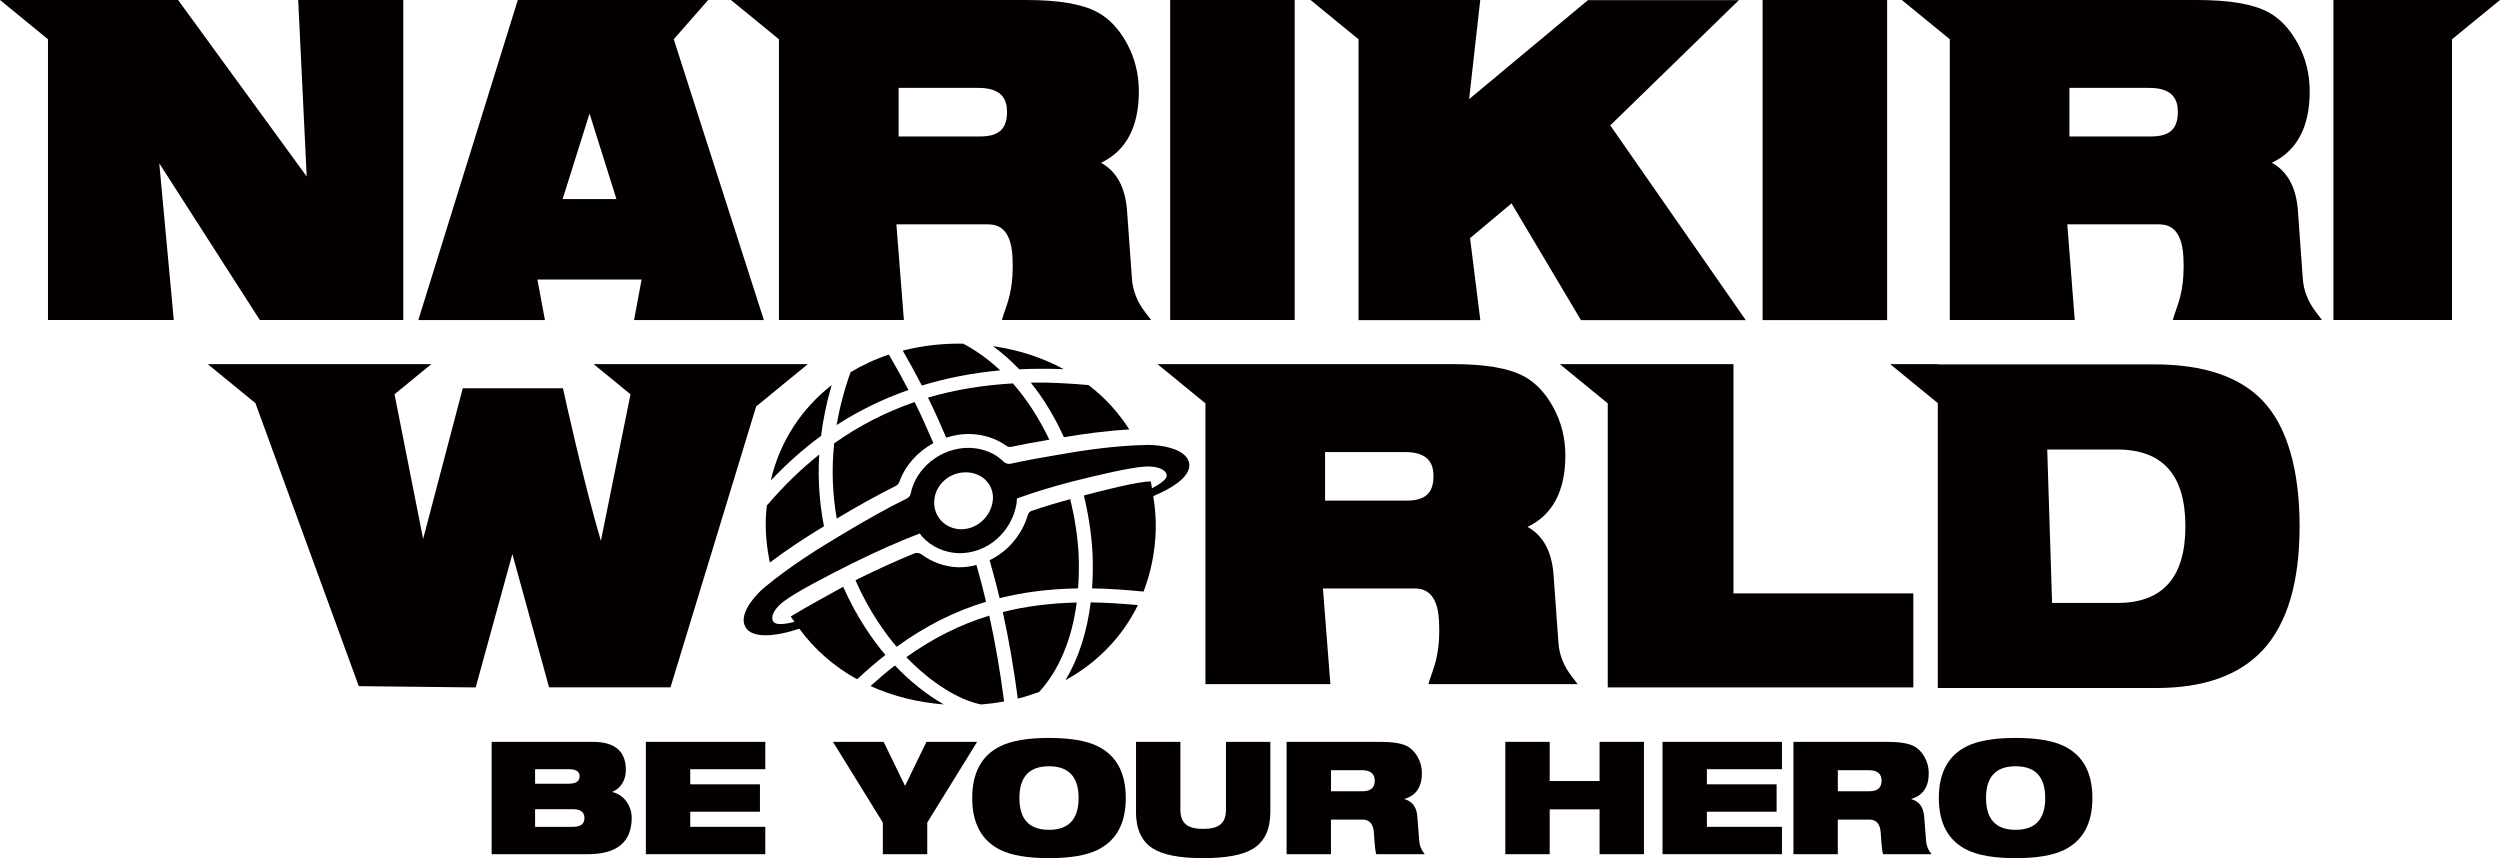
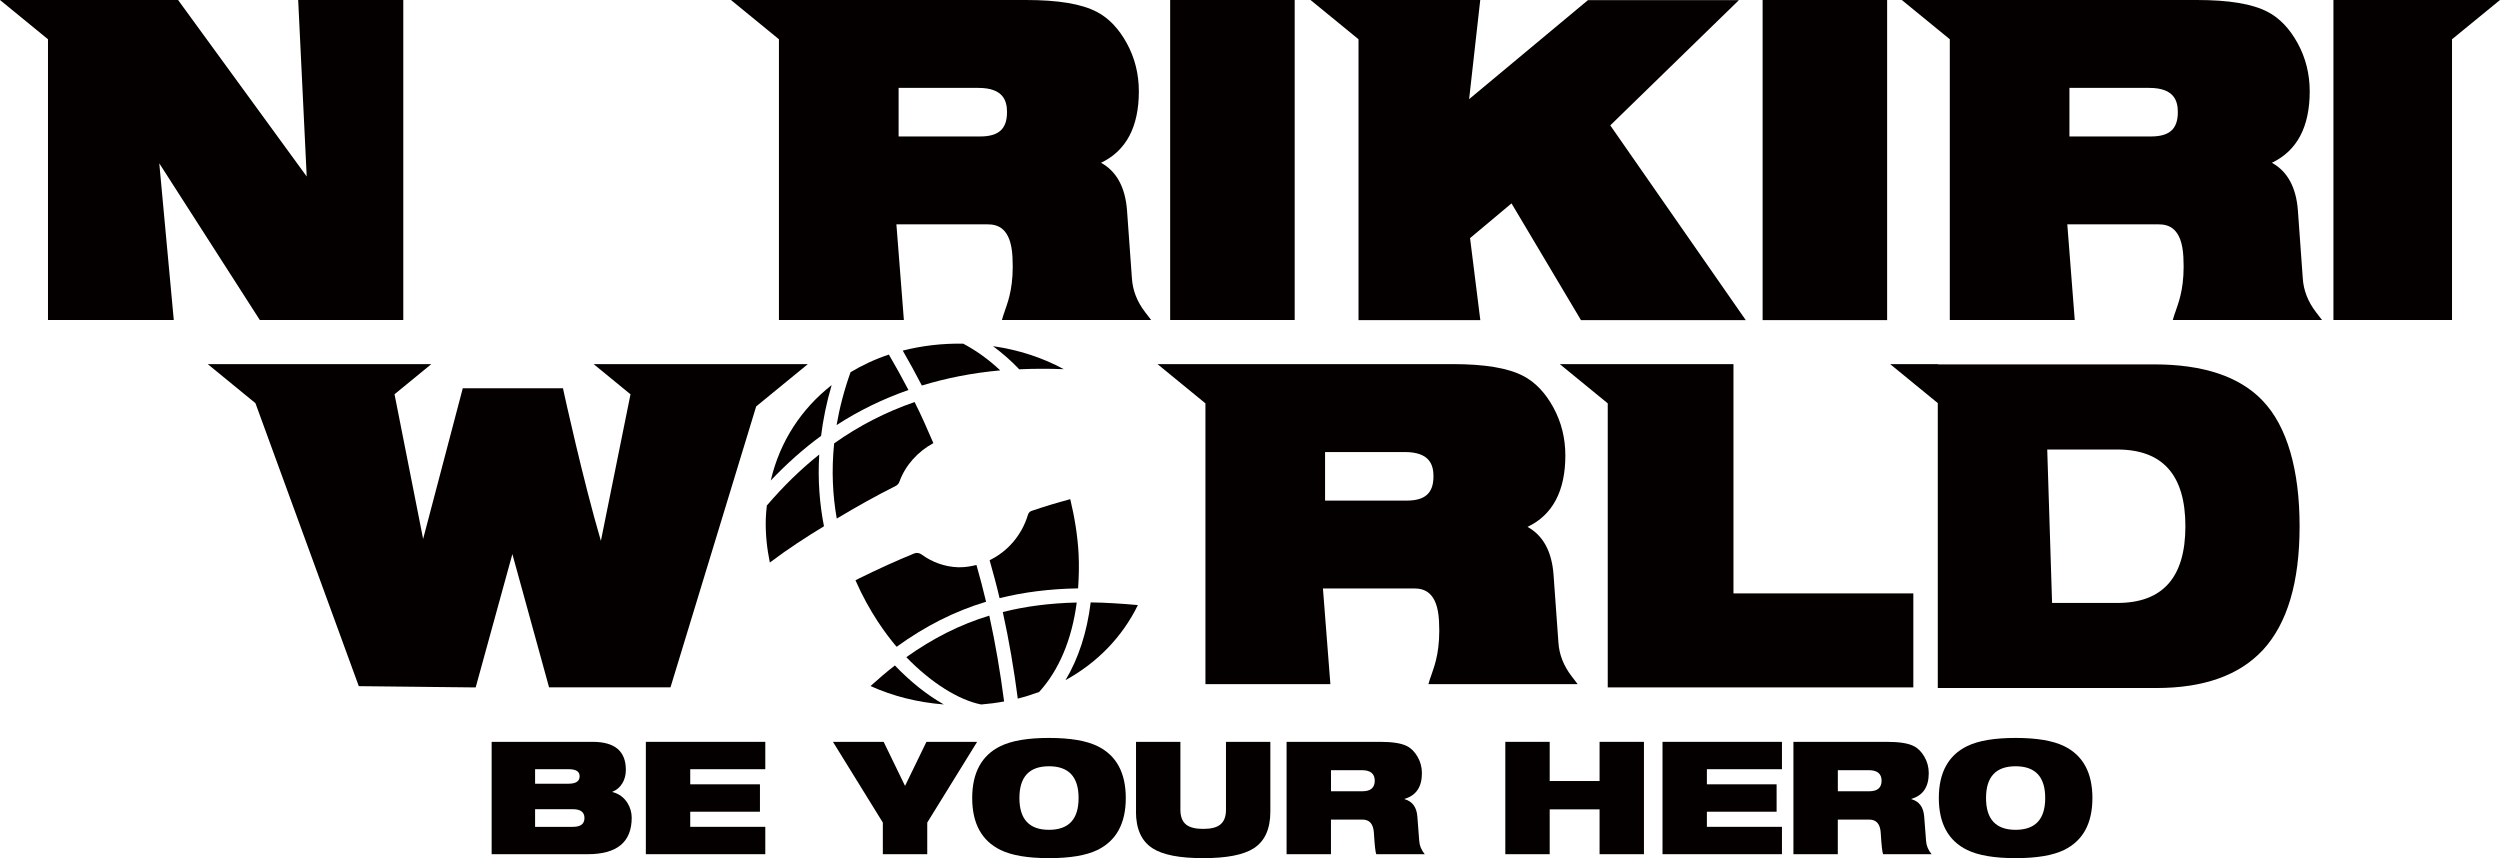
<svg xmlns="http://www.w3.org/2000/svg" id="_レイヤー_1" data-name="レイヤー 1" viewBox="0 0 645.08 221.42">
  <defs>
    <style>
      .cls-1 {
        fill: #040000;
        stroke-width: 0px;
      }
    </style>
  </defs>
  <g>
    <path class="cls-1" d="M126.86,220.41v-28.99h26.07c5.71,0,8.56,2.41,8.56,7.23,0,1.3-.3,2.46-.91,3.47s-1.46,1.74-2.54,2.17v.08c1.68.43,2.98,1.4,3.9,2.88.7,1.16,1.06,2.41,1.06,3.74,0,6.28-3.78,9.42-11.33,9.42h-24.81ZM138.07,198.48v3.74h8.65c1.89,0,2.84-.64,2.84-1.91s-.95-1.83-2.84-1.83h-8.65ZM138.07,208.8v4.55h9.78c1.98,0,2.96-.76,2.96-2.27s-.99-2.28-2.96-2.28h-9.78Z" />
    <path class="cls-1" d="M166.65,220.41v-28.99h30.82v7.06h-19.37v3.9h17.99v7.07h-17.99v3.9h19.37v7.06h-30.82Z" />
    <path class="cls-1" d="M227.8,220.41v-8.16l-12.87-20.83h13.08l5.52,11.37,5.52-11.37h13.08l-12.87,20.83v8.16h-11.45Z" />
    <path class="cls-1" d="M250.86,205.92c0-6.55,2.44-11.02,7.31-13.4,2.9-1.41,7.06-2.11,12.5-2.11s9.61.7,12.51,2.11c4.87,2.38,7.31,6.85,7.31,13.4s-2.44,11.02-7.31,13.4c-2.9,1.41-7.06,2.11-12.51,2.11s-9.61-.7-12.5-2.11c-4.87-2.38-7.31-6.85-7.31-13.4ZM263.04,205.92c0,5.47,2.54,8.2,7.63,8.2s7.64-2.73,7.64-8.2-2.54-8.2-7.64-8.2-7.63,2.73-7.63,8.2Z" />
    <path class="cls-1" d="M293.13,209.41v-17.99h11.45v17.54c0,1.79.52,3.07,1.54,3.86.92.7,2.37,1.06,4.34,1.06s3.42-.35,4.34-1.06c1.03-.79,1.54-2.07,1.54-3.86v-17.54h11.45v17.99c0,4.47-1.42,7.62-4.26,9.46-2.63,1.71-6.98,2.56-13.08,2.56s-10.45-.85-13.08-2.56c-2.84-1.84-4.26-4.99-4.26-9.46Z" />
    <path class="cls-1" d="M331.98,220.41v-28.99h24.12c3.14,0,5.43.35,6.86,1.06,1.11.54,2.05,1.46,2.8,2.76.76,1.3,1.14,2.72,1.14,4.27,0,3.54-1.49,5.75-4.47,6.62v.08c2,.57,3.1,2.05,3.29,4.46l.49,6.33c.08,1.22.55,2.35,1.42,3.41h-12.51c-.21-.46-.42-2.29-.61-5.48-.13-2.3-1.12-3.45-2.96-3.45h-8.12v8.93h-11.45ZM343.44,198.73v5.44h8.12c2.11,0,3.17-.91,3.17-2.72s-1.11-2.72-3.33-2.72h-7.96Z" />
    <path class="cls-1" d="M412.74,220.41v-11.57h-12.87v11.57h-11.45v-28.99h11.45v10.11h12.87v-10.11h11.45v28.99h-11.45Z" />
    <path class="cls-1" d="M428.98,220.41v-28.99h30.82v7.06h-19.37v3.9h17.99v7.07h-17.99v3.9h19.37v7.06h-30.82Z" />
    <path class="cls-1" d="M462.76,220.41v-28.99h24.12c3.14,0,5.43.35,6.86,1.06,1.11.54,2.05,1.46,2.8,2.76.76,1.3,1.14,2.72,1.14,4.27,0,3.54-1.49,5.75-4.47,6.62v.08c2,.57,3.1,2.05,3.29,4.46l.49,6.33c.08,1.22.55,2.35,1.42,3.41h-12.51c-.21-.46-.42-2.29-.61-5.48-.13-2.3-1.12-3.45-2.96-3.45h-8.12v8.93h-11.45ZM474.22,198.73v5.44h8.12c2.11,0,3.17-.91,3.17-2.72s-1.11-2.72-3.33-2.72h-7.96Z" />
    <path class="cls-1" d="M500.28,205.92c0-6.55,2.44-11.02,7.31-13.4,2.9-1.41,7.06-2.11,12.5-2.11s9.61.7,12.51,2.11c4.87,2.38,7.31,6.85,7.31,13.4s-2.44,11.02-7.31,13.4c-2.9,1.41-7.06,2.11-12.51,2.11s-9.61-.7-12.5-2.11c-4.87-2.38-7.31-6.85-7.31-13.4ZM512.46,205.92c0,5.47,2.54,8.2,7.63,8.2s7.64-2.73,7.64-8.2-2.54-8.2-7.64-8.2-7.63,2.73-7.63,8.2Z" />
  </g>
  <polygon class="cls-1" points="76.94 0 79.14 45.54 46.33 .52 45.96 0 12.38 0 0 0 12.38 10.13 12.38 82.57 44.84 82.57 41.1 42.14 67.04 82.57 104.06 82.57 104.06 0 76.94 0" />
-   <path class="cls-1" d="M197.1,82.58l-23.25-72.46,8.88-10.12h-49.12l-25.67,82.58h32.67l-1.94-10.46h26.88l-1.94,10.46h33.48ZM145.18,51.36l6.94-22.06,6.94,22.06h-13.87Z" />
  <path class="cls-1" d="M259.01,80.97l-.48,1.6h38.5l-1.54-2.01c-2.08-2.7-3.23-5.64-3.42-8.75l-1.26-17.49c-.44-5.97-2.69-10.1-6.71-12.32,6.48-3.08,9.76-9.26,9.76-18.43,0-4.46-1.04-8.62-3.09-12.38-2.07-3.79-4.68-6.53-7.77-8.13-3.93-2.06-9.93-3.06-18.34-3.06h-76.05l12.38,10.13v72.45h32.24l-1.93-24.69h23.52c2.56,0,6.02.87,6.43,8.35.4,7.21-.98,11.13-1.8,13.47-.17.47-.31.88-.42,1.25ZM252.89,35.21h-21.02v-12.53h20.6c6.61,0,7.37,3.57,7.37,6.26,0,4.34-2.14,6.27-6.95,6.27Z" />
  <path class="cls-1" d="M561.13,80.97l-.48,1.6h38.5l-1.54-2.01c-2.08-2.7-3.23-5.64-3.42-8.75l-1.26-17.49c-.44-5.97-2.69-10.1-6.71-12.32,6.48-3.08,9.76-9.26,9.76-18.43,0-4.46-1.04-8.62-3.09-12.38-2.07-3.79-4.68-6.53-7.77-8.13-3.93-2.06-9.93-3.06-18.34-3.06h-76.05l12.38,10.13v72.45h32.24l-1.92-24.69h23.52c2.56,0,6.02.87,6.43,8.35.4,7.21-.98,11.13-1.8,13.47-.17.47-.31.88-.42,1.25ZM555,35.21h-21.02v-12.53h20.6c6.61,0,7.37,3.57,7.37,6.26,0,4.34-2.14,6.27-6.95,6.27Z" />
  <path class="cls-1" d="M369.06,174.92l-.48,1.6h38.5l-1.54-2.01c-2.08-2.7-3.23-5.64-3.42-8.75l-1.26-17.49c-.44-5.97-2.69-10.1-6.71-12.32,6.48-3.08,9.76-9.26,9.76-18.43,0-4.46-1.04-8.62-3.09-12.38-2.07-3.79-4.68-6.53-7.77-8.13-3.93-2.06-9.93-3.06-18.34-3.06h-76.04l12.37,10.13v72.45h32.24l-1.92-24.69h23.52c2.56,0,6.02.87,6.43,8.35.4,7.21-.98,11.13-1.8,13.47-.17.47-.31.88-.42,1.25ZM362.93,129.17h-21.02v-12.53h20.6c6.61,0,7.37,3.58,7.37,6.26,0,4.34-2.14,6.27-6.95,6.27Z" />
  <rect class="cls-1" x="301.94" y="0" width="32.13" height="82.57" />
  <rect class="cls-1" x="454.81" y="0" width="32.13" height="82.6" />
  <polygon class="cls-1" points="415.5 32.35 448.7 .03 409.75 .03 379.08 25.58 381.95 0 350.54 0 338.16 0 350.54 10.13 350.54 82.6 381.97 82.6 379.32 61.44 390.02 52.48 407.94 82.6 450.46 82.6 415.5 32.35" />
  <polygon class="cls-1" points="447.29 153.12 447.29 93.95 414.85 93.95 402.47 93.95 414.85 104.08 414.85 177.37 493.7 177.37 493.7 153.12 447.29 153.12" />
  <polygon class="cls-1" points="632.7 0 602.1 0 602.1 82.57 632.7 82.57 632.7 10.13 645.08 0 632.7 0" />
  <path class="cls-1" d="M583.83,103.38c-5.97-6.24-15.31-9.36-28.04-9.36h-55.69v-.07h-12.38l12.29,10.06v73.52h56.38c12.27,0,21.44-3.28,27.53-9.83,6.3-6.86,9.45-17.5,9.45-31.92s-3.18-25.77-9.55-32.4ZM546.34,155.57h-16.84l-1.25-39.58h18.08c11.72,0,17.57,6.59,17.57,19.8s-5.86,19.79-17.57,19.79Z" />
  <path class="cls-1" d="M208.47,93.95h-55.3l9.52,7.79-7.64,37.82c-4.58-15.54-9.52-38.14-9.57-38.39l-.21-.98h-25.86l-10.23,38.87-7.38-37.33,9.5-7.78h-57.7l12.31,10.08,26.67,73.02,30.16.33,9.47-34.41,9.47,34.39h31.33l22.11-72.49,13.35-10.93Z" />
  <g>
-     <path class="cls-1" d="M306.22,118.08c-1.79-2.51-6.84-3.23-9.59-3.27-.26,0-.51,0-.73,0-8.05.17-15.86,1.29-23.27,2.6-4.48.76-8.32,1.47-11.88,2.25-.68.15-1.34-.09-1.83-.58-2.14-2.09-5.04-3.33-8.33-3.5-.19-.01-.38-.02-.57-.02-7.18-.09-13.71,5.17-15.04,11.81-.11.53-.42.97-.9,1.21-5.21,2.56-10.41,5.5-16.25,8.99-6.88,4.07-13.92,8.52-20.38,13.84-2.03,1.61-6.16,6.01-5.49,9.32.49,2.29,2.6,3.16,5.37,3.19s5.91-.71,8.92-1.69c3.92,5.33,8.95,9.77,14.91,13.04,2.43-2.24,4.86-4.37,7.3-6.27-2.74-3.22-7.2-9.24-10.89-17.59-4.08,2.22-9.98,5.5-13.54,7.66.3.49.66.91.98,1.39-1.36.33-2.66.58-3.66.57-.33,0-.63-.03-.89-.09-1.89-.41-1.7-3.17,1.85-5.82,3.2-2.41,10.85-6.36,17.58-9.75,6.49-3.19,11.94-5.6,17.44-7.73.21.27.37.56.6.81,2.37,2.61,5.8,4.17,9.4,4.29,7.32.14,13.7-5.31,14.98-12.85.02-.09.03-.18.03-.27.03-.34.03-.67.05-1,4.38-1.57,8.99-3.01,14.53-4.44,6.83-1.7,14.66-3.55,18.49-3.79.35-.02.69-.03,1.01-.03,3.55.05,5.27,1.7,4.41,3.02-.56.85-1.95,1.76-3.59,2.6-.11-.58-.16-1.19-.3-1.75-3.12-.08-13.05,2.5-17.26,3.61,1.19,5,1.96,10.02,2.22,14.86.16,3.15.09,6.17-.12,9.12,4.2.05,8.67.37,13.29.82,1.85-4.8,2.97-10.07,3.15-15.82.09-3.07-.2-5.98-.64-8.81,5.61-2.32,11.31-6.09,8.62-9.94ZM256.14,129.39c-.6,4.1-4.18,7.22-8.18,7.17h-.16c-1.99-.07-3.78-.9-5.06-2.34-1.24-1.4-1.83-3.23-1.67-5.16h0c.34-4.07,3.97-7.23,8.17-7.18.1,0,.19,0,.28,0,2.16.1,4.03.99,5.27,2.5,1.14,1.38,1.62,3.16,1.35,5.01Z" />
    <path class="cls-1" d="M274.49,95.26c-5.47-2.97-11.64-4.99-18.26-5.94,2.41,1.8,4.69,3.77,6.76,5.97,3.74-.17,7.57-.18,11.5-.03Z" />
    <path class="cls-1" d="M278.18,151.82c.2-2.87.29-5.82.13-8.91-.24-4.53-.99-9.31-2.15-14.11-3.65.98-6.91,1.98-9.99,3.03-.45.15-.78.52-.92.98-1.57,5.27-5.23,9.49-9.9,11.74.92,3.23,1.8,6.49,2.57,9.79,6.3-1.56,12.97-2.4,20.26-2.52Z" />
    <path class="cls-1" d="M258.1,95.58c-2.87-2.71-6.06-5.04-9.55-6.9-5.44-.1-10.68.53-15.61,1.79,1.69,2.94,3.34,5.94,4.93,9.01,6.39-1.95,13.12-3.27,20.23-3.91Z" />
    <path class="cls-1" d="M251.95,145.78c-1.44.36-2.91.61-4.44.59-.1,0-.19,0-.29,0-3.44-.11-6.71-1.31-9.42-3.29-.56-.41-1.27-.54-1.91-.27-4.35,1.78-8.87,3.81-14.1,6.38-.22.11-.59.31-1.05.55,3.61,8.23,8.01,14.11,10.62,17.15,7.39-5.34,14.92-9.17,23.08-11.62-.75-3.2-1.59-6.35-2.48-9.48Z" />
-     <path class="cls-1" d="M274.53,112.81c5.11-.86,10.81-1.64,16.86-2-2.79-4.4-6.34-8.25-10.49-11.44-5.14-.46-10.15-.74-14.92-.65,3.42,4.26,6.24,9.05,8.55,14.09Z" />
-     <path class="cls-1" d="M239.45,102.6c1.66,3.35,3.21,6.82,4.7,10.33,2.11-.68,4.33-1.04,6.62-.92,3.32.17,6.35,1.21,8.84,2.98.4.28.86.4,1.34.3,3.01-.63,6.23-1.22,9.81-1.84-2.52-5.27-5.63-10.24-9.41-14.52-7.76.45-15.06,1.65-21.89,3.67Z" />
+     <path class="cls-1" d="M239.45,102.6Z" />
    <path class="cls-1" d="M232.09,124.27c1.53-4.23,4.73-7.75,8.75-9.93-1.54-3.6-3.12-7.17-4.84-10.6-7.43,2.56-14.33,6.11-20.76,10.66-.73,7.06-.36,13.55.67,19.41,5.44-3.25,10.35-5.99,15.21-8.42.46-.23.8-.63.97-1.12Z" />
    <path class="cls-1" d="M229.36,91.49c-3.51,1.16-6.81,2.71-9.89,4.54-1.68,4.73-2.86,9.29-3.6,13.65,5.8-3.76,11.98-6.75,18.54-9.05-1.62-3.12-3.32-6.16-5.05-9.14Z" />
    <path class="cls-1" d="M274.93,175.5c8.09-4.44,14.61-11.04,18.68-19.37-4.23-.38-8.32-.65-12.18-.69-.94,7.7-3.16,14.5-6.5,20.06Z" />
    <path class="cls-1" d="M258.75,157.91c1.62,7.35,2.89,14.82,3.87,22.35,1.89-.47,3.72-1.05,5.51-1.71,5.1-5.6,8.46-13.53,9.7-23.08-6.84.16-13.14.96-19.07,2.45Z" />
    <path class="cls-1" d="M233.86,169.57c6.36,6.58,13.47,11.05,19.31,12.21,2.01-.16,3.99-.42,5.92-.78-.97-7.46-2.22-14.87-3.82-22.15-7.55,2.3-14.55,5.84-21.41,10.72Z" />
    <path class="cls-1" d="M212.61,135.79c-1.1-5.62-1.63-11.8-1.22-18.51-4.77,3.79-9.26,8.18-13.52,13.16-.11,1.12-.24,2.23-.27,3.38-.12,3.99.31,7.74,1.04,11.33,4.76-3.58,9.53-6.67,13.97-9.36Z" />
    <path class="cls-1" d="M214.58,99.38c-7.69,6.02-13.31,14.37-15.7,24.6,4.1-4.3,8.4-8.17,12.98-11.5.52-4.2,1.4-8.56,2.73-13.1Z" />
    <path class="cls-1" d="M224.62,177.02c5.74,2.6,12.12,4.22,18.91,4.75-4.24-2.4-8.58-5.82-12.62-10.06-2.1,1.62-4.19,3.42-6.29,5.31Z" />
  </g>
</svg>